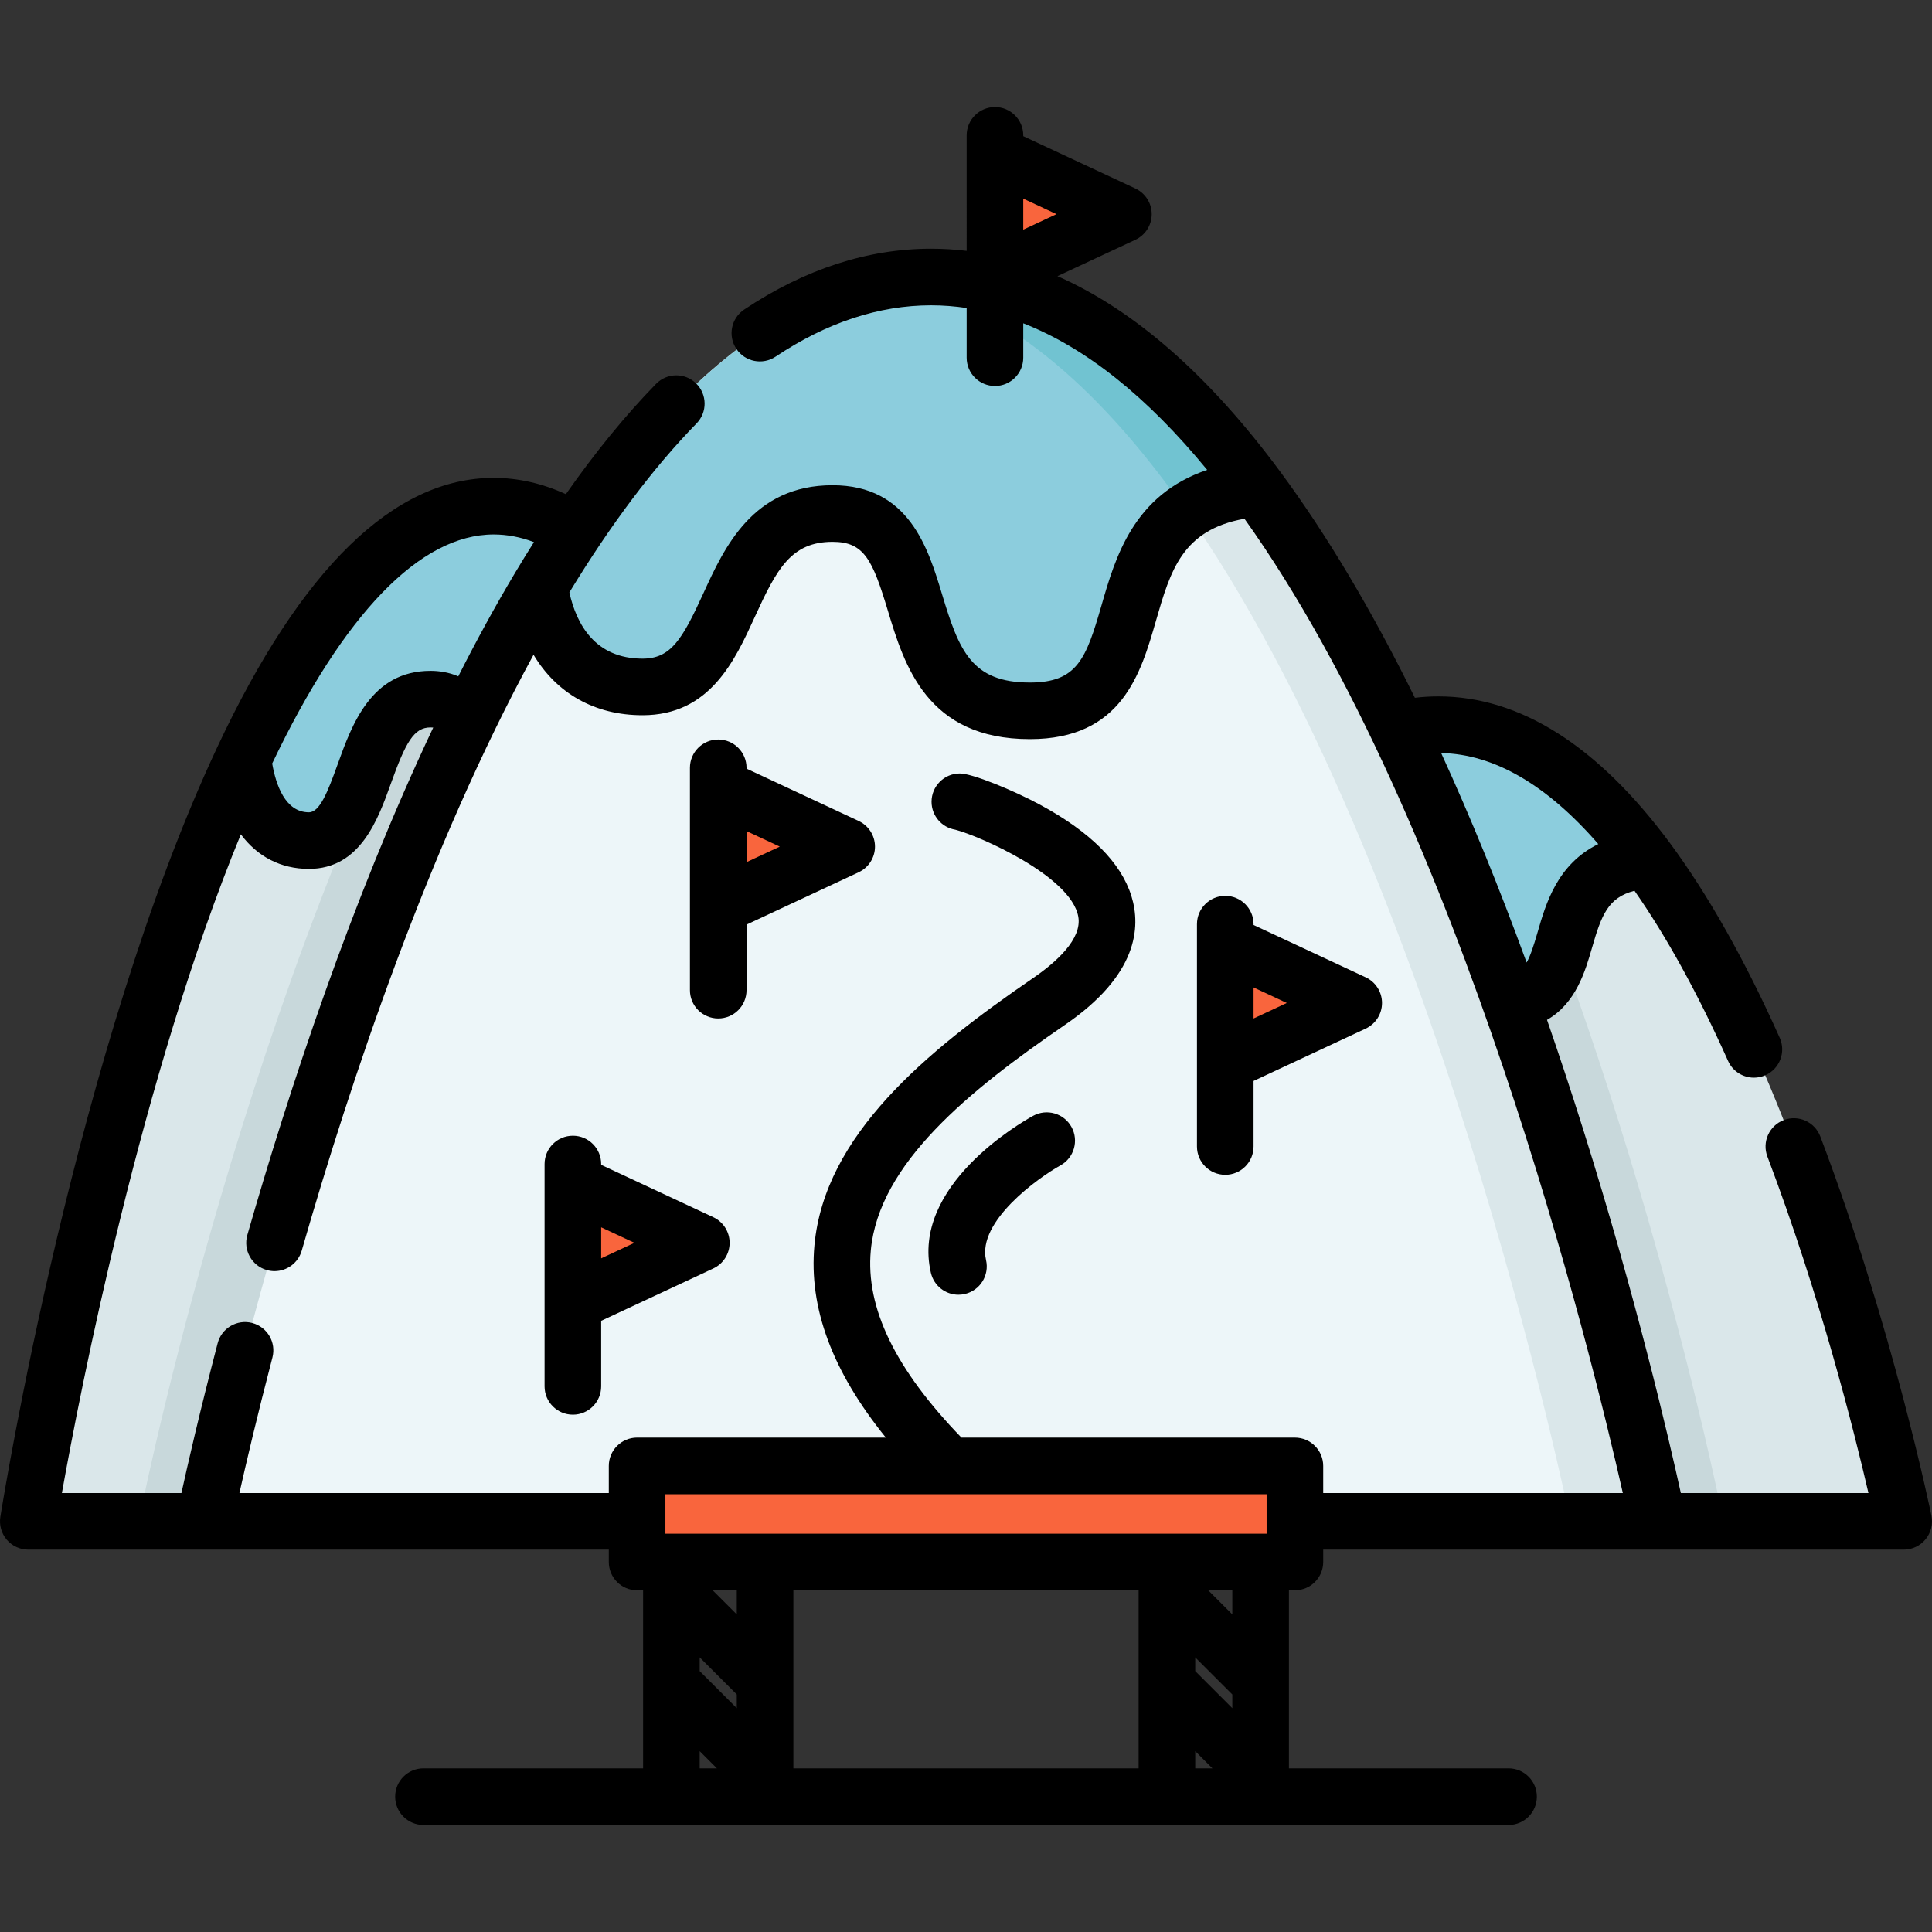
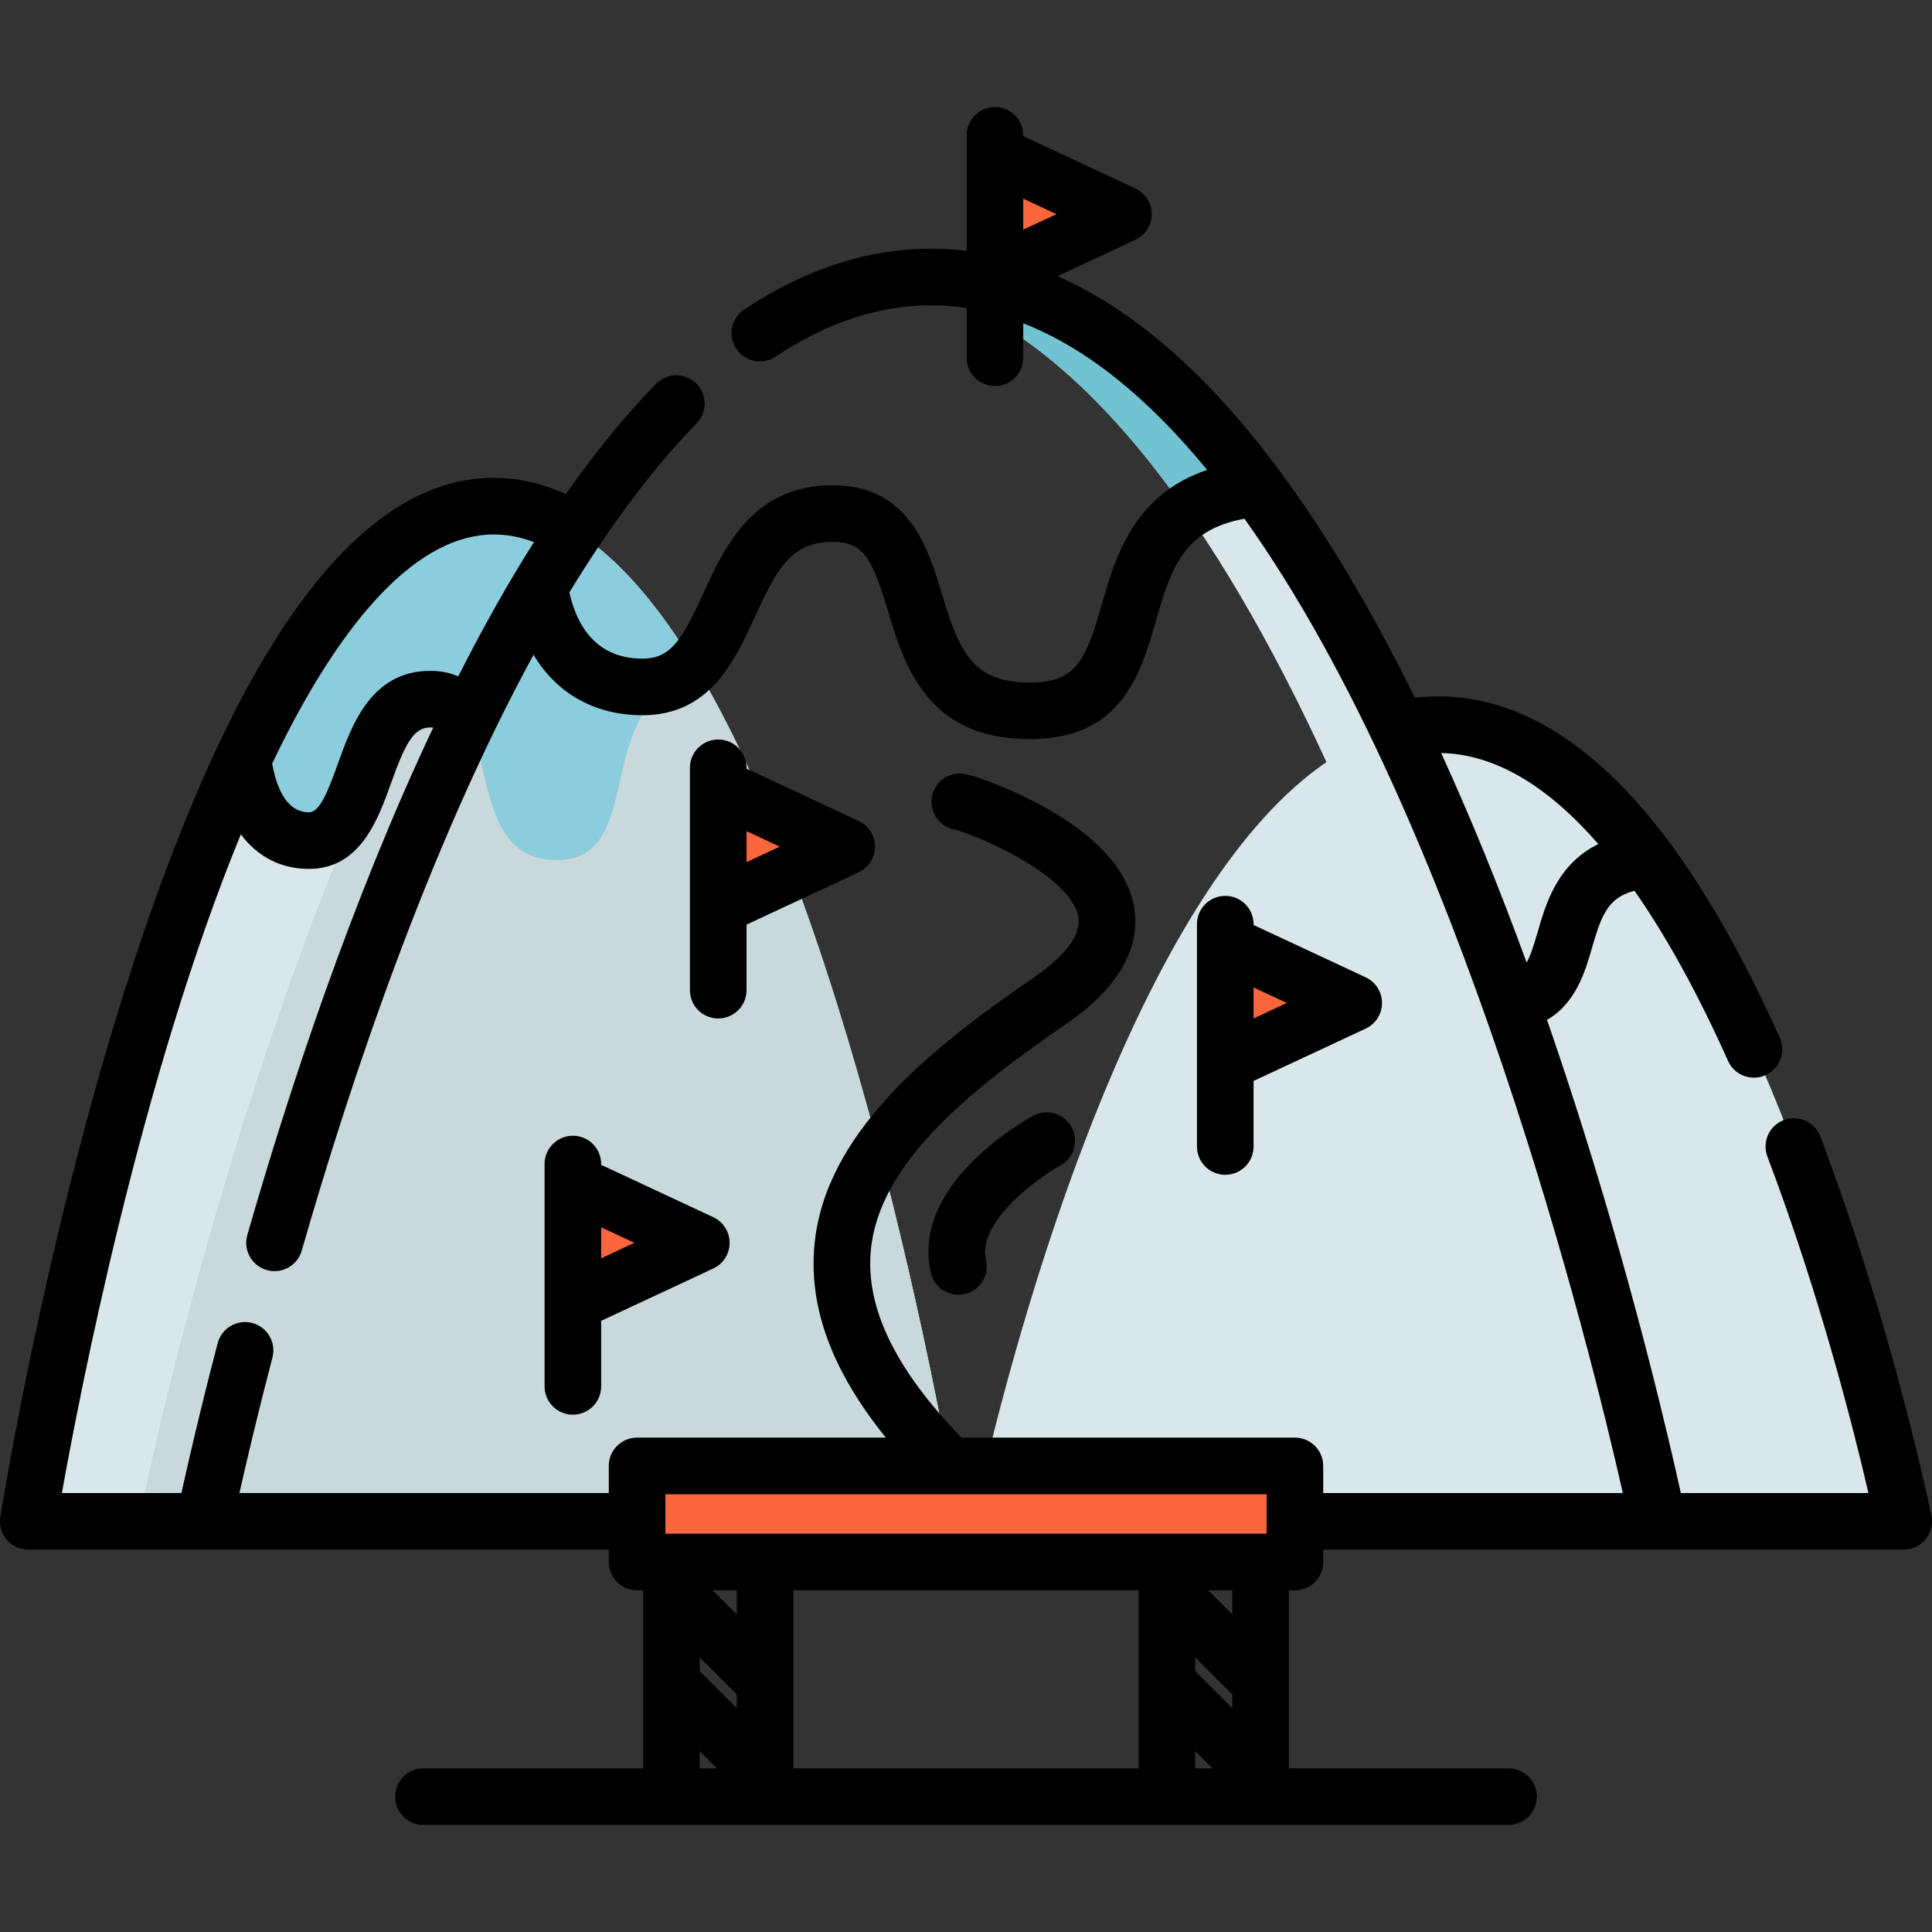
<svg xmlns="http://www.w3.org/2000/svg" version="1.1" id="Capa_1" x="0px" y="0px" viewBox="0 0 512 512" style="enable-background:new 0 0 512 512;" xml:space="preserve">
  <rect x="0" y="0" width="512" height="512" fill="#333333" stroke="none" />
  <path style="fill:#DAE7EA;" d="M504.5,403.174H257.86c0,0,19.51-96,56.88-158.53c18.04-30.2,40.25-52.6,66.44-52.6  c2.73,0,5.42,0.24,8.06,0.71c17.75,3.16,33.54,16.55,47.31,35.17C481.12,288.174,504.5,403.174,504.5,403.174z" />
-   <path style="fill:#C8D8DB;" d="M456.72,403.174H257.86c0,0,19.51-96,56.88-158.53c18.04-30.2,40.25-52.6,66.44-52.6  c2.73,0,5.42,0.24,8.06,0.71c43.26,93.01,65.61,201.22,66.79,207.03L456.72,403.174z" />
-   <path style="fill:#8CCDDD;" d="M436.546,227.924c-30.927,2.805-13.499,37.728-38.616,37.728c-26.169,0-13.324-33.478-33.478-33.478  c-20.148,0-14.907,29.422-32.239,29.422c-13.227,0-16.612-11.504-17.477-16.951c18.045-30.202,40.255-52.599,66.442-52.599  C402.24,192.046,420.732,206.537,436.546,227.924z" />
  <path style="fill:#DAE7EA;" d="M254.14,403.174H7.5c0,0,19.51-122.32,56.88-202.01c18.04-38.48,40.25-67.02,66.44-67.02  c1.77,0,3.53,0.13,5.27,0.39c18.89,2.78,35.61,20.37,50.1,45.33C230.77,256.634,254.14,403.174,254.14,403.174z" />
  <path style="fill:#C8D8DB;" d="M186.19,179.864c44.58,76.77,67.95,223.31,67.95,223.31H36.8l0.69-3.39  c1.26-6.24,31.73-153.92,90.9-252.93c2.54-4.26,5.11-8.36,7.7-12.32C154.98,137.314,171.7,154.904,186.19,179.864z" />
  <path style="fill:#8CCDDD;" d="M186.188,179.862c-30.927,3.574-13.499,48.075-38.616,48.075c-26.169,0-13.324-42.659-33.478-42.659  c-20.148,0-14.907,37.491-32.239,37.491c-13.227,0-16.612-14.659-17.477-21.599c18.045-38.484,40.255-67.024,66.442-67.024  C151.882,134.144,170.374,152.609,186.188,179.862z" />
-   <path style="fill:#EDF6F9;" d="M439.375,403.173H54.145c0,0,30.479-149.938,88.839-247.605  c28.184-47.172,62.874-82.154,103.776-82.154c32.896,0,61.778,22.632,86.479,56.038C402.864,223.56,439.375,403.173,439.375,403.173  z" />
  <path style="fill:#DAE7EA;" d="M439.375,403.173h-23.199c0,0-36.512-179.614-106.137-273.721  c-21.754-29.421-46.747-50.486-74.874-55.084c3.805-0.633,7.676-0.954,11.595-0.954c32.896,0,61.778,22.632,86.479,56.038  C402.864,223.56,439.375,403.173,439.375,403.173z" />
-   <path style="fill:#8CCDDD;" d="M314.41,135.544c-22.13,15.31-8.94,52.84-41.49,52.84c-40.87,0-20.81-52.29-52.29-52.29  c-31.47,0-23.28,45.95-50.35,45.95c-20.66,0-25.95-17.97-27.3-26.48c25.49-42.65,56.29-75.33,92.19-81.2  c3.821-0.65,7.715-0.95,11.59-0.95c32.9,0,61.78,22.63,86.48,56.04C325,130.204,318.96,132.404,314.41,135.544z" />
  <path style="fill:#71C3D1;" d="M314.41,135.544c-1.44-2.07-2.9-4.1-4.37-6.09c-21.75-29.42-46.75-50.49-74.87-55.09  c3.821-0.65,7.715-0.95,11.59-0.95c32.9,0,61.78,22.63,86.48,56.04C325,130.204,318.96,132.404,314.41,135.544z" />
  <g>
    <polygon style="fill:#F9653D;" points="151.817,313.475 151.817,345.254 185.857,329.364  " />
    <polygon style="fill:#F9653D;" points="324.707,249.906 324.707,281.685 358.747,265.796  " />
    <polygon style="fill:#F9653D;" points="263.674,40.861 263.674,72.64 297.713,56.751  " />
    <polygon style="fill:#F9653D;" points="190.339,208.475 190.339,240.254 224.378,224.364  " />
    <rect x="168.84" y="388.48" style="fill:#F9653D;" width="174.33" height="25.461" />
  </g>
  <path d="M511.85,401.676c-0.1-0.493-10.243-49.893-29.447-100.497c-1.47-3.873-5.801-5.824-9.673-4.351  c-3.873,1.47-5.821,5.8-4.351,9.673c13.95,36.76,23.012,72.877,26.78,89.169H445.44c-3.121-14.167-11.874-51.849-25.869-96.32  c-3.146-9.996-6.347-19.684-9.598-29.077c7.682-4.407,10.158-12.963,11.936-19.124c2.459-8.521,4.187-13.279,11.251-15.083  c8.509,12.176,16.838,27.311,24.794,45.088c1.247,2.786,3.983,4.438,6.85,4.438c1.024,0,2.064-0.211,3.06-0.656  c3.781-1.692,5.474-6.129,3.782-9.909c-9.218-20.597-18.997-37.945-29.067-51.567c-19.104-25.818-39.761-38.909-61.398-38.909  c-2.073,0-4.151,0.124-6.218,0.368c-11.446-23.234-23.361-43.259-35.691-59.927c-18.854-25.496-38.612-42.809-59.034-51.805  l20.649-9.639c2.64-1.232,4.328-3.882,4.328-6.796s-1.688-5.563-4.328-6.796l-29.712-13.87v-0.218c0-4.143-3.358-7.5-7.5-7.5  s-7.5,3.357-7.5,7.5v4.994V66.48c-3.126-0.375-6.264-0.569-9.414-0.569c-16.842,0-33.514,5.428-49.553,16.132  c-3.445,2.3-4.374,6.956-2.075,10.401c2.3,3.446,6.956,4.374,10.402,2.075c13.53-9.03,27.4-13.608,41.226-13.608  c3.143,0,6.281,0.246,9.414,0.716v13.166c0,4.143,3.358,7.5,7.5,7.5s7.5-3.357,7.5-7.5v-9.115  c16.5,6.45,32.804,19.431,48.742,38.857c-19.545,6.578-24.343,23.195-28,35.87c-4.097,14.197-6.437,20.475-18.992,20.475  c-15.449,0-18.754-8.443-23.265-23.368c-3.689-12.205-8.743-28.921-29.024-28.921c-21.146,0-28.715,16.563-34.242,28.656  c-5.617,12.292-8.647,17.298-16.112,17.298c-12.511,0-17.487-9.012-19.394-17.548c10.973-18.045,22.303-33.109,33.705-44.787  c2.894-2.964,2.836-7.712-0.127-10.605c-2.964-2.896-7.713-2.837-10.606,0.127c-8.066,8.262-16.06,18.047-23.897,29.226  c-6.275-2.867-12.688-4.317-19.141-4.317c-26.403,0-51.042,24.005-73.23,71.346C20.2,277.707,0.897,396.951,0.094,401.988  c-0.346,2.168,0.275,4.379,1.701,6.05c1.425,1.67,3.51,2.632,5.706,2.632h153.837v3.272c0,4.143,3.358,7.5,7.5,7.5h1.587v47.19  h-58.203c-4.142,0-7.5,3.357-7.5,7.5s3.358,7.5,7.5,7.5H399.78c4.142,0,7.5-3.357,7.5-7.5s-3.358-7.5-7.5-7.5h-58.203v-47.19h1.587  c4.142,0,7.5-3.357,7.5-7.5v-3.272H504.5c2.251,0,4.383-1.011,5.808-2.754C511.732,406.173,512.298,403.882,511.85,401.676z   M279.982,56.751l-8.809,4.111V52.64L279.982,56.751z M423.564,223.687c-10.873,5.342-13.899,15.792-16.067,23.305  c-1.136,3.936-1.988,6.455-2.928,8.087c-7.306-20.007-14.86-38.528-22.646-55.513C395.914,199.842,409.886,207.944,423.564,223.687z   M130.82,141.64c3.589,0,7.126,0.674,10.684,2.026c-1.661,2.625-3.315,5.306-4.957,8.056c-0.006,0.01-0.012,0.02-0.018,0.03  c-0.005,0.009-0.01,0.017-0.015,0.026c-5.249,8.788-10.269,17.994-15.063,27.46c-2.583-1.109-5.161-1.457-7.361-1.457  c-15.726,0-20.859,14.315-24.607,24.769c-2.67,7.448-4.781,12.721-7.623,12.721c-6.289,0-8.757-7.355-9.726-12.937  C91.088,162.623,111.356,141.64,130.82,141.64z M335.663,395.981v7.14c0,0.016-0.002,0.032-0.002,0.048s0.002,0.032,0.002,0.048  v3.224H176.337v-3.224c0-0.016,0.002-0.032,0.002-0.048s-0.002-0.032-0.002-0.048v-7.14H335.663z M326.576,452.686l-9.829-9.829  v-3.638l9.829,9.829V452.686z M195.253,427.834l-6.392-6.392h6.392V427.834z M185.424,439.219l9.829,9.829v3.638l-9.829-9.829  V439.219z M210.253,421.442h91.493v24.519c0,0.002,0,0.003,0,0.005v22.666h-91.493V421.442z M185.424,464.07l4.562,4.562h-4.562  V464.07z M316.746,464.071l4.562,4.562h-4.562V464.071z M326.576,427.834l-6.392-6.392h6.392V427.834z M350.663,395.67v-7.188  c0-4.143-3.358-7.5-7.5-7.5h-88.369c-17.559-18.158-25.426-34.402-24.026-49.589c2.122-23.012,26.016-42.361,51.521-59.843  c19.159-13.132,20.119-25.771,17.551-34.062c-2.755-8.892-10.896-17.039-24.196-24.218c-7.107-3.835-17.949-8.294-21.275-8.294  c-4.142,0-7.5,3.357-7.5,7.5c0,3.727,2.718,6.818,6.28,7.401c6.429,1.665,30.644,12.271,32.603,23.024  c1.083,5.942-5.897,12.13-11.943,16.274c-28.522,19.55-55.288,41.663-57.977,70.838c-1.526,16.555,4.685,33.336,18.922,50.967  h-65.916c-4.142,0-7.5,3.357-7.5,7.5v7.188H63.45c1.756-7.833,4.687-20.362,8.747-35.915c1.046-4.008-1.354-8.105-5.362-9.151  c-4.008-1.049-8.105,1.355-9.151,5.362c-4.777,18.302-7.969,32.257-9.602,39.704h-31.68c4.788-26.805,20.985-110.256,47.424-174.557  c4.403,5.907,10.585,9.157,18.034,9.157c13.618,0,18.314-13.096,21.743-22.658c3.924-10.945,6.099-14.831,10.487-14.831  c0.258,0,0.494,0.009,0.722,0.037c-21.778,46.061-38.329,96.407-49.267,134.476c-1.144,3.981,1.156,8.136,5.138,9.279  c0.692,0.199,1.389,0.294,2.074,0.294c3.26,0,6.26-2.142,7.205-5.431c12.871-44.799,33.601-106.817,61.43-157.916  c6.136,10.253,16.218,16.025,28.889,16.025c17.844,0,24.449-14.451,29.755-26.063c5.805-12.703,9.625-19.891,20.599-19.891  c8.396,0,10.576,4.733,14.666,18.262c4.341,14.36,10.286,34.027,37.624,34.027c24.368,0,29.378-17.364,33.404-31.316  c3.859-13.376,6.976-24.138,23.471-27.088c57.458,80.439,91.954,221.369,100.268,258.196L350.663,395.67L350.663,395.67z" />
  <path d="M189.029,322.568l-29.712-13.87v-0.217c0-4.143-3.358-7.5-7.5-7.5s-7.5,3.357-7.5,7.5v4.993v31.779v22.151  c0,4.143,3.358,7.5,7.5,7.5s7.5-3.357,7.5-7.5V350.03l29.712-13.87c2.64-1.232,4.328-3.882,4.328-6.796  S191.669,323.801,189.029,322.568z M159.317,333.475v-8.223l8.809,4.111L159.317,333.475z" />
  <path d="M324.707,237.413c-4.142,0-7.5,3.357-7.5,7.5v4.993v31.779v22.151c0,4.143,3.358,7.5,7.5,7.5s7.5-3.357,7.5-7.5V286.46  l29.712-13.87c2.64-1.232,4.328-3.882,4.328-6.796s-1.688-5.563-4.328-6.796l-29.712-13.869v-0.217  C332.207,240.77,328.85,237.413,324.707,237.413z M341.016,265.796l-8.809,4.111v-8.223L341.016,265.796z" />
  <path d="M227.551,217.568l-29.712-13.87v-0.217c0-4.143-3.358-7.5-7.5-7.5s-7.5,3.357-7.5,7.5v4.993v31.779v22.151  c0,4.143,3.358,7.5,7.5,7.5s7.5-3.357,7.5-7.5V245.03l29.712-13.87c2.64-1.232,4.328-3.882,4.328-6.796  S230.191,218.801,227.551,217.568z M197.839,228.476v-8.223l8.809,4.111L197.839,228.476z" />
  <path d="M273.776,295.711c-3.334,1.833-32.418,18.575-27.082,41.598c0.803,3.466,3.888,5.809,7.299,5.809  c0.561,0,1.131-0.063,1.7-0.195c4.035-0.936,6.548-4.965,5.613-9c-2.372-10.235,13.839-21.819,19.707-25.072  c3.622-1.998,4.942-6.554,2.949-10.18C281.966,295.04,277.407,293.716,273.776,295.711z" />
  <g>
</g>
  <g>
</g>
  <g>
</g>
  <g>
</g>
  <g>
</g>
  <g>
</g>
  <g>
</g>
  <g>
</g>
  <g>
</g>
  <g>
</g>
  <g>
</g>
  <g>
</g>
  <g>
</g>
  <g>
</g>
  <g>
</g>
</svg>